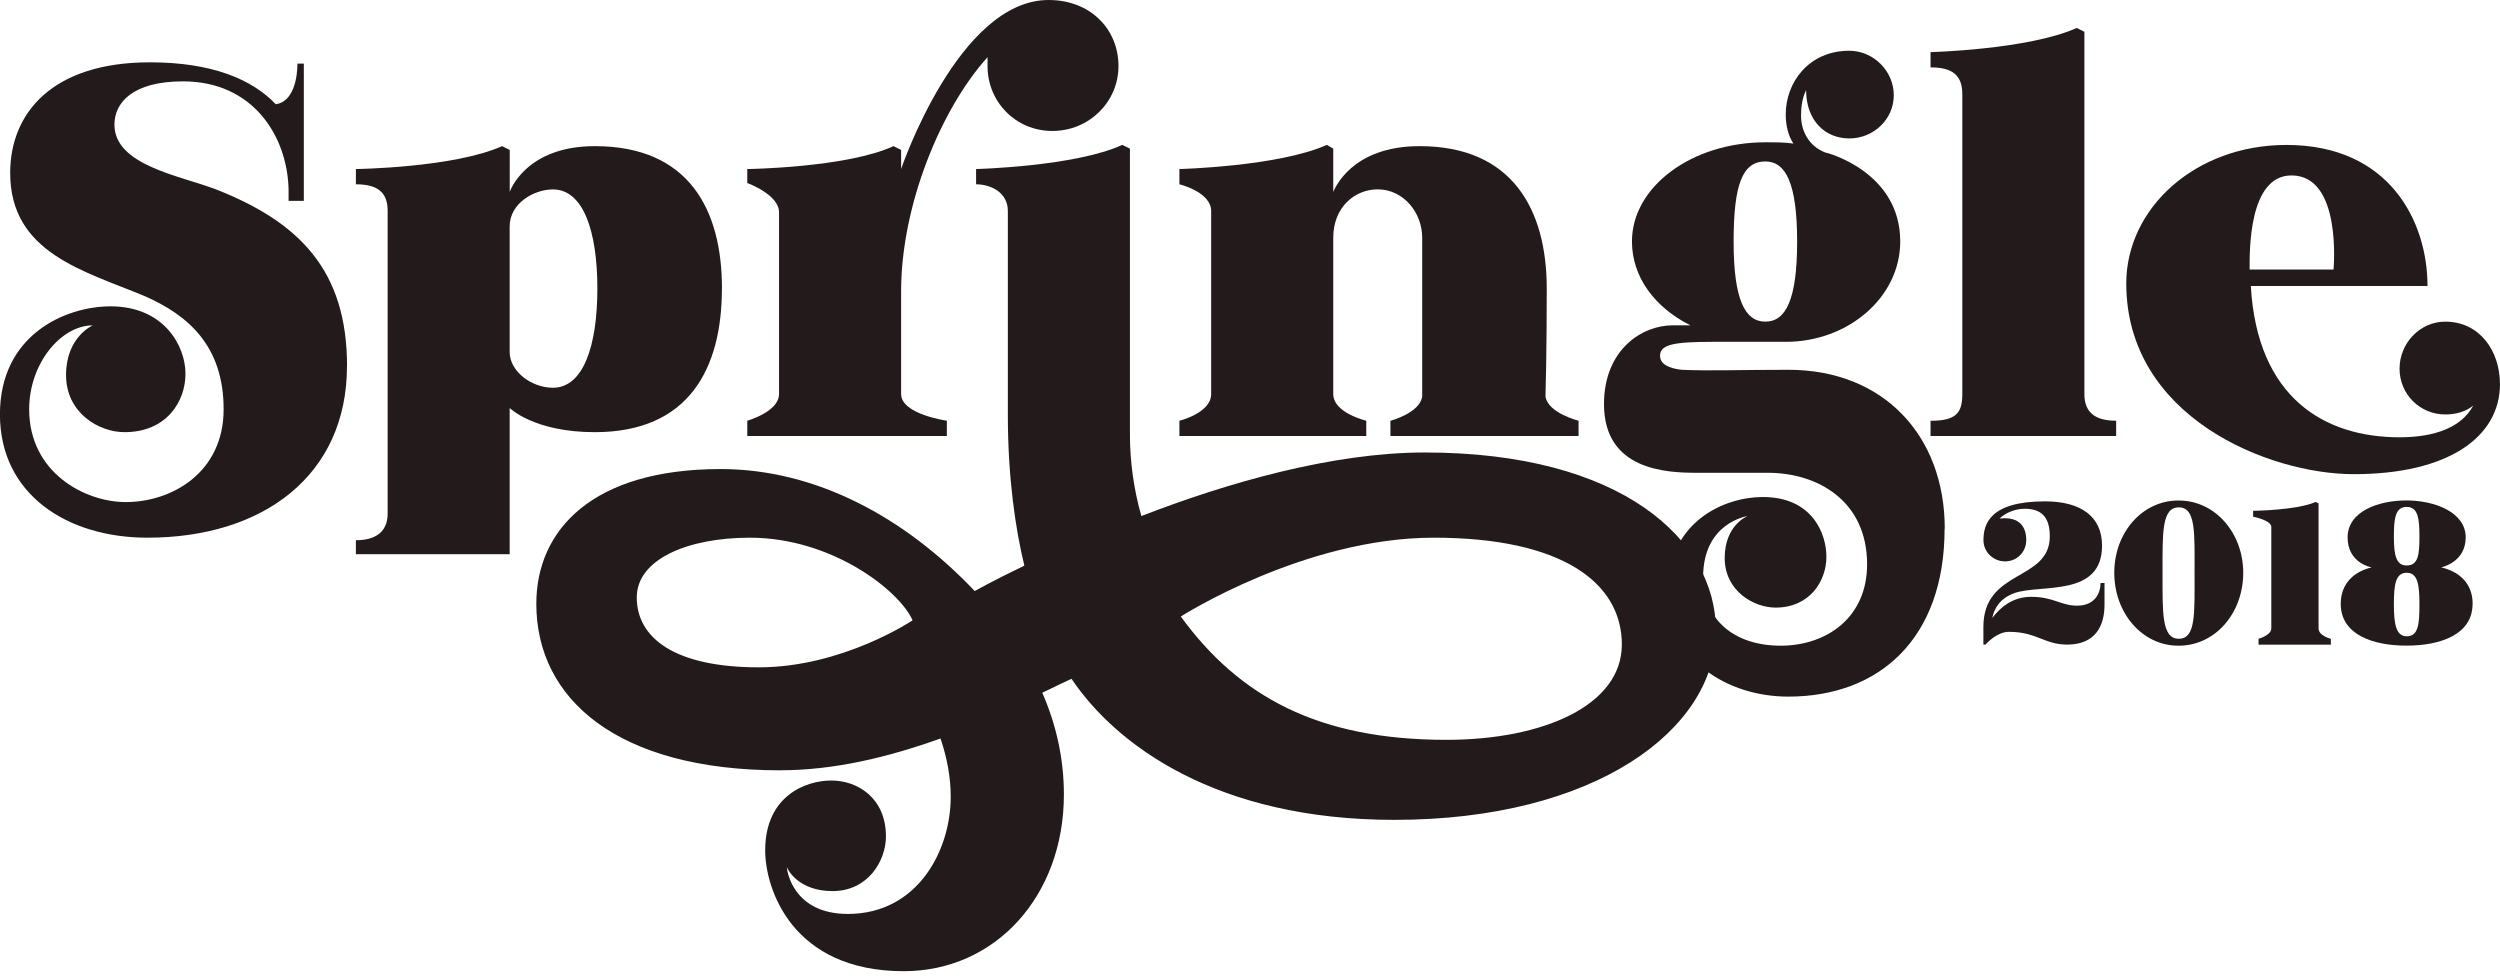
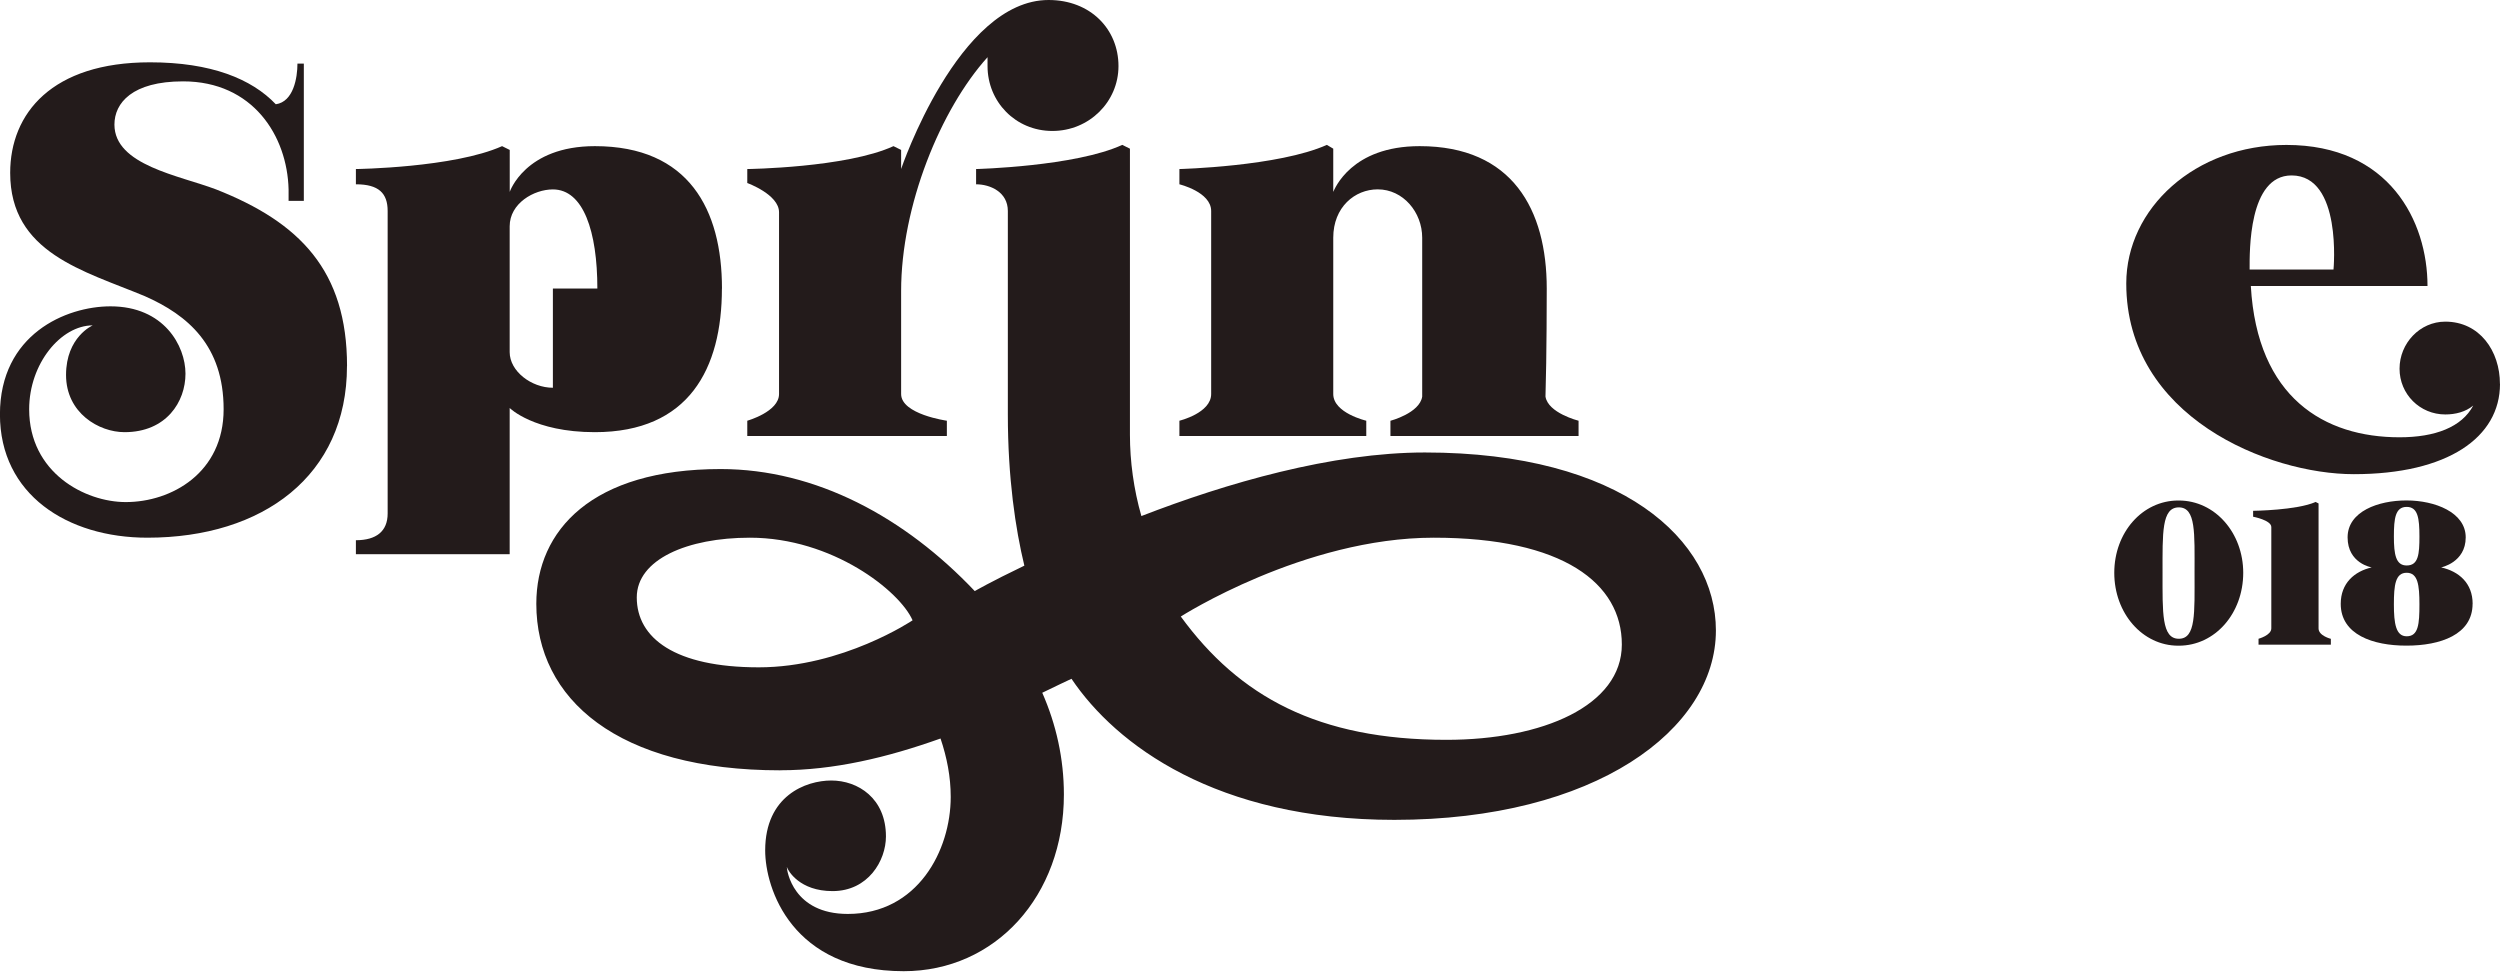
<svg xmlns="http://www.w3.org/2000/svg" fill="none" viewBox="0 0 369 144" height="144" width="369">
  <g clip-path="url(#clip0_213_2971)">
    <path fill="#231B1B" d="M51.214 54.039C51.214 70.175 38.833 79.364 21.756 79.364C9.935 79.364 -0.009 72.986 -0.009 61.164C-0.009 49.342 9.748 45.215 16.312 45.215C24.193 45.215 27.377 51.032 27.377 55.16C27.377 59.287 24.566 63.788 18.376 63.788C14.622 63.788 9.748 60.977 9.748 55.346C9.748 49.716 13.688 48.026 13.688 48.026C9.001 48.026 4.305 53.656 4.305 60.408C4.305 69.793 12.559 74.107 18.563 74.107C25.313 74.107 33.007 69.793 33.007 60.408C33.007 51.023 27.75 46.522 21.373 43.712C12.381 39.967 1.503 37.342 1.503 25.521C1.503 16.705 7.694 9.198 22.138 9.198C31.139 9.198 37.143 11.635 40.709 15.389C43.333 15.015 43.903 11.448 43.903 9.385H44.845V29.648H42.595V27.958C42.408 20.077 37.339 12.009 27.021 12.009C19.514 12.009 16.89 15.202 16.89 18.387C16.89 24.391 26.461 25.894 31.895 27.958C44.276 32.833 51.223 39.967 51.223 54.039H51.214Z" />
-     <path fill="#231B1B" d="M106.554 42.591C106.554 54.413 101.68 63.788 87.796 63.788C78.795 63.788 75.228 60.221 75.228 60.221V81.801H52.53V79.737C55.536 79.737 57.217 78.421 57.217 75.797V31.142C57.217 28.518 55.901 27.202 52.53 27.202V24.951C52.53 24.951 66.975 24.765 74.108 21.571L75.237 22.131V28.323C75.237 28.323 77.488 21.571 87.805 21.571C101.689 21.571 106.563 30.956 106.563 42.582L106.554 42.591ZM88.17 42.591C88.17 34.149 86.106 27.958 81.606 27.958C78.795 27.958 75.228 30.022 75.228 33.402V51.975C75.228 54.786 78.421 57.232 81.606 57.232C86.106 57.232 88.17 51.041 88.17 42.599V42.591Z" />
+     <path fill="#231B1B" d="M106.554 42.591C106.554 54.413 101.68 63.788 87.796 63.788C78.795 63.788 75.228 60.221 75.228 60.221V81.801H52.53V79.737C55.536 79.737 57.217 78.421 57.217 75.797V31.142C57.217 28.518 55.901 27.202 52.53 27.202V24.951C52.53 24.951 66.975 24.765 74.108 21.571L75.237 22.131V28.323C75.237 28.323 77.488 21.571 87.805 21.571C101.689 21.571 106.563 30.956 106.563 42.582L106.554 42.591ZM88.17 42.591C88.17 34.149 86.106 27.958 81.606 27.958C78.795 27.958 75.228 30.022 75.228 33.402V51.975C75.228 54.786 78.421 57.232 81.606 57.232V42.591Z" />
    <path fill="#231B1B" d="M165.088 9.758C165.088 15.015 160.774 19.329 155.331 19.329C149.888 19.329 145.761 15.015 145.761 9.758V8.442C138.823 16.136 133.006 30.395 133.006 42.964V58.157C133.006 61.155 139.757 62.098 139.757 62.098V64.349H110.299V62.098C110.299 62.098 114.986 60.782 114.986 58.157V31.329C114.986 28.705 110.299 27.015 110.299 27.015V24.951C110.299 24.951 124.93 24.765 131.877 21.571L133.006 22.131V24.942C133.006 24.942 141.447 0 154.771 0C160.961 0 165.088 4.314 165.088 9.758Z" />
    <path fill="#231B1B" d="M115.182 113.7C91.167 113.7 79.16 103.194 79.16 89.122C79.16 78.243 87.414 69.232 106.359 69.232C120.43 69.232 133.558 76.357 143.875 87.245C143.875 87.245 146.125 85.928 151.195 83.491C149.879 78.047 148.758 70.549 148.758 61.164V31.142C148.758 28.331 146.134 27.202 144.071 27.202V24.951C144.071 24.951 158.702 24.578 165.648 21.384L166.778 21.945V64.162C166.778 68.102 167.338 72.23 168.468 76.17C181.036 71.296 196.61 66.786 210.307 66.786C239.383 66.786 253.267 79.728 253.267 93.054C253.267 107.686 235.442 121.012 205.806 121.012C179.541 121.012 164.723 109.946 158.151 100.188C158.151 100.188 155.34 101.504 153.837 102.251C155.9 106.939 157.03 112.009 157.03 117.267C157.03 132.273 146.899 143.348 133.389 143.348C116.881 143.348 112.941 131.152 112.941 125.521C112.941 117.453 118.944 115.203 122.698 115.203C126.638 115.203 130.765 117.827 130.765 123.458C130.765 127.025 128.141 131.526 122.884 131.526C118.01 131.526 116.32 128.528 116.134 127.959C116.134 128.519 117.068 134.897 125.135 134.897C135.452 134.897 140.326 125.513 140.326 117.631C140.326 114.634 139.766 111.814 138.823 109.003C130.943 111.814 123.062 113.691 115.182 113.691V113.7ZM110.681 79.364C101.485 79.364 93.987 82.557 93.987 88.179C93.987 94.183 99.617 98.498 111.998 98.498C124.379 98.498 134.696 91.559 134.696 91.559C132.819 87.245 122.876 79.364 110.681 79.364ZM213.491 109.199C227.749 109.199 239.383 104.137 239.383 95.126C239.383 86.115 230.755 79.364 211.614 79.364C192.474 79.364 174.285 90.999 174.285 90.999C182.912 102.821 194.546 109.199 213.491 109.199Z" />
    <path fill="#231B1B" d="M232.996 62.107V64.357H205.228V62.107C205.228 62.107 209.542 60.977 209.916 58.54V35.083C209.916 31.329 207.105 27.949 203.352 27.949C199.972 27.949 196.788 30.573 196.788 35.083V58.157C196.788 60.968 201.662 62.098 201.662 62.098V64.349H174.08V62.098C174.08 62.098 178.768 60.968 178.768 58.157V31.142C178.768 28.331 174.08 27.202 174.08 27.202V24.951C174.08 24.951 188.711 24.578 195.845 21.384L196.788 21.945V28.323C196.974 27.949 199.411 21.571 209.542 21.571C223.239 21.571 228.3 30.956 228.3 42.582C228.3 43.142 228.3 52.527 228.113 58.531C228.487 60.968 232.988 62.098 232.988 62.098L232.996 62.107Z" />
-     <path fill="#231B1B" d="M287.021 78.056C287.021 94.192 277.45 102.821 263.949 102.821C254.948 102.821 246.125 97.377 246.125 87.432C246.125 76.926 254.565 73.359 260.195 73.359C267.515 73.359 269.579 78.803 269.579 82.175C269.579 85.742 267.142 89.682 262.072 89.682C258.879 89.682 254.565 87.245 254.565 82.362C254.565 77.478 257.945 76.17 257.945 76.17C257.945 76.17 251.381 77.104 251.381 85.172C251.381 91.55 256.068 95.304 262.828 95.304C269.588 95.304 275.583 91.177 275.583 83.296C275.583 73.911 268.263 69.784 260.951 69.784H250.447C245.947 69.784 236.75 69.41 236.75 59.652C236.75 51.584 242.38 48.017 246.881 48.017H249.504C244.248 45.393 240.877 40.892 240.877 35.635C240.877 27.567 249.691 21.002 260.578 21.002C262.081 21.002 263.388 21.002 264.705 21.189C263.958 20.059 263.575 18.564 263.575 16.874C263.575 12.187 266.955 7.49 272.959 7.49C276.525 7.49 279.523 10.488 279.523 14.055C279.523 17.622 276.525 20.433 272.959 20.433C269.392 20.433 266.582 17.808 266.582 13.307C266.021 14.437 265.834 15.745 265.834 17.061C265.834 19.312 266.964 21.562 269.401 22.505C269.588 22.505 280.475 25.316 280.475 35.635C280.475 43.889 272.781 50.454 263.593 50.454H252.902C247.085 50.454 245.022 50.828 245.022 52.518C245.022 53.834 246.525 54.395 248.215 54.581C252.342 54.768 256.469 54.581 263.976 54.581C278.046 54.581 287.047 64.34 287.047 78.038L287.021 78.056ZM255.882 35.652C255.882 44.281 257.572 47.474 260.569 47.474C263.566 47.474 265.256 44.281 265.256 35.652C265.256 27.024 263.566 23.831 260.569 23.831C257.189 23.831 255.882 27.211 255.882 35.652Z" />
-     <path fill="#231B1B" d="M312.343 62.107V64.357H284.948V62.107C288.702 62.107 289.636 60.977 289.636 58.166V13.886C289.636 11.075 288.133 9.945 284.948 9.945V7.694C284.948 7.694 299.393 7.321 306.526 4.127L307.656 4.688V58.157C307.656 60.968 309.346 62.098 312.343 62.098V62.107Z" />
    <path fill="#231B1B" d="M369 56.663C369 64.544 361.306 69.988 347.422 69.988C334.855 69.988 313.837 61.547 313.837 41.843C313.837 30.769 323.968 21.393 337.478 21.393C352.67 21.393 358.3 32.655 358.3 42.217H332.222C333.165 58.727 343.1 64.544 354.173 64.544C359.43 64.544 363.37 63.041 365.051 59.856C363.921 60.799 362.427 61.173 360.924 61.173C357.171 61.173 354.173 58.175 354.173 54.421C354.173 50.668 357.171 47.474 360.924 47.474C365.985 47.474 368.991 51.788 368.991 56.672L369 56.663ZM332.044 39.78H344.425C344.425 39.78 345.741 25.894 338.234 25.894C331.857 25.894 332.044 37.147 332.044 39.78Z" />
-     <path fill="#231B1B" d="M310.626 86.071V89.264C310.626 92.244 309.39 95.144 305.103 95.144C301.759 95.144 300.602 93.258 296.529 93.258C294.786 93.258 293.336 94.859 293.113 95.073V95.144H292.749V92.529C292.749 83.954 302.55 85.848 302.55 79.159C302.55 76.25 301.243 75.094 298.85 75.094C297.107 75.094 295.657 75.966 295.15 76.544C298.201 76.179 299.073 77.923 299.073 79.666V79.737C299.073 81.481 297.694 82.86 295.951 82.86C294.207 82.86 292.758 81.481 292.758 79.737C292.758 77.416 293.629 74 301.839 74C307.069 74 310.262 76.179 310.262 80.538C310.262 88.161 301.332 86.204 297.409 87.512C295.088 88.312 294.287 89.985 294.065 91.212C295.15 89.762 296.974 88.09 299.802 88.09C303.066 88.09 304.231 89.398 306.553 89.398C309.31 89.398 310.039 87.432 310.039 86.053H310.617L310.626 86.071Z" />
    <path fill="#231B1B" d="M331.101 84.55C331.101 90.51 326.965 95.304 321.584 95.304H321.513C316.212 95.304 312.067 90.51 312.067 84.55C312.067 78.59 316.212 73.875 321.513 73.875H321.584C326.956 73.875 331.101 78.67 331.101 84.55ZM323.915 84.55C323.915 78.67 324.137 74.889 321.593 74.889C319.049 74.889 319.192 78.67 319.192 84.55C319.192 90.43 319.049 94.281 321.593 94.281C324.137 94.281 323.915 90.501 323.915 84.55Z" />
    <path fill="#231B1B" d="M344.034 94.281V95.153H333.36V94.281C333.36 94.281 335.246 93.774 335.246 92.751V77.789C335.246 76.775 332.56 76.268 332.56 76.268V75.396C332.56 75.396 339.026 75.325 341.783 74.089L342.219 74.311V92.76C342.219 93.845 344.034 94.29 344.034 94.29V94.281Z" />
    <path fill="#231B1B" d="M364.953 89.122C364.953 93.694 360.159 95.295 355.223 95.295H355.151C350.286 95.295 345.492 93.694 345.492 89.122C345.492 86.071 347.529 84.327 350.064 83.749C350.064 83.749 346.506 83.171 346.506 79.319C346.506 75.468 351.078 73.867 355.151 73.867H355.223C359.367 73.867 363.939 75.61 363.939 79.319C363.939 83.029 360.31 83.749 360.31 83.749C362.925 84.327 364.962 86.071 364.962 89.122H364.953ZM357.108 79.177C357.108 76.491 356.886 74.818 355.223 74.818C353.559 74.818 353.337 76.491 353.337 79.177C353.337 81.863 353.631 83.465 355.223 83.465C356.966 83.465 357.108 81.792 357.108 79.177ZM357.108 89.193C357.108 86.364 356.886 84.541 355.223 84.541C353.559 84.541 353.337 86.355 353.337 89.193C353.337 92.031 353.631 93.916 355.223 93.916C356.966 93.916 357.108 92.102 357.108 89.193Z" />
  </g>
  <defs>
    <clipPath id="clip0_213_2971">
      <rect fill="white" height="143.348" width="369" />
    </clipPath>
  </defs>
</svg>